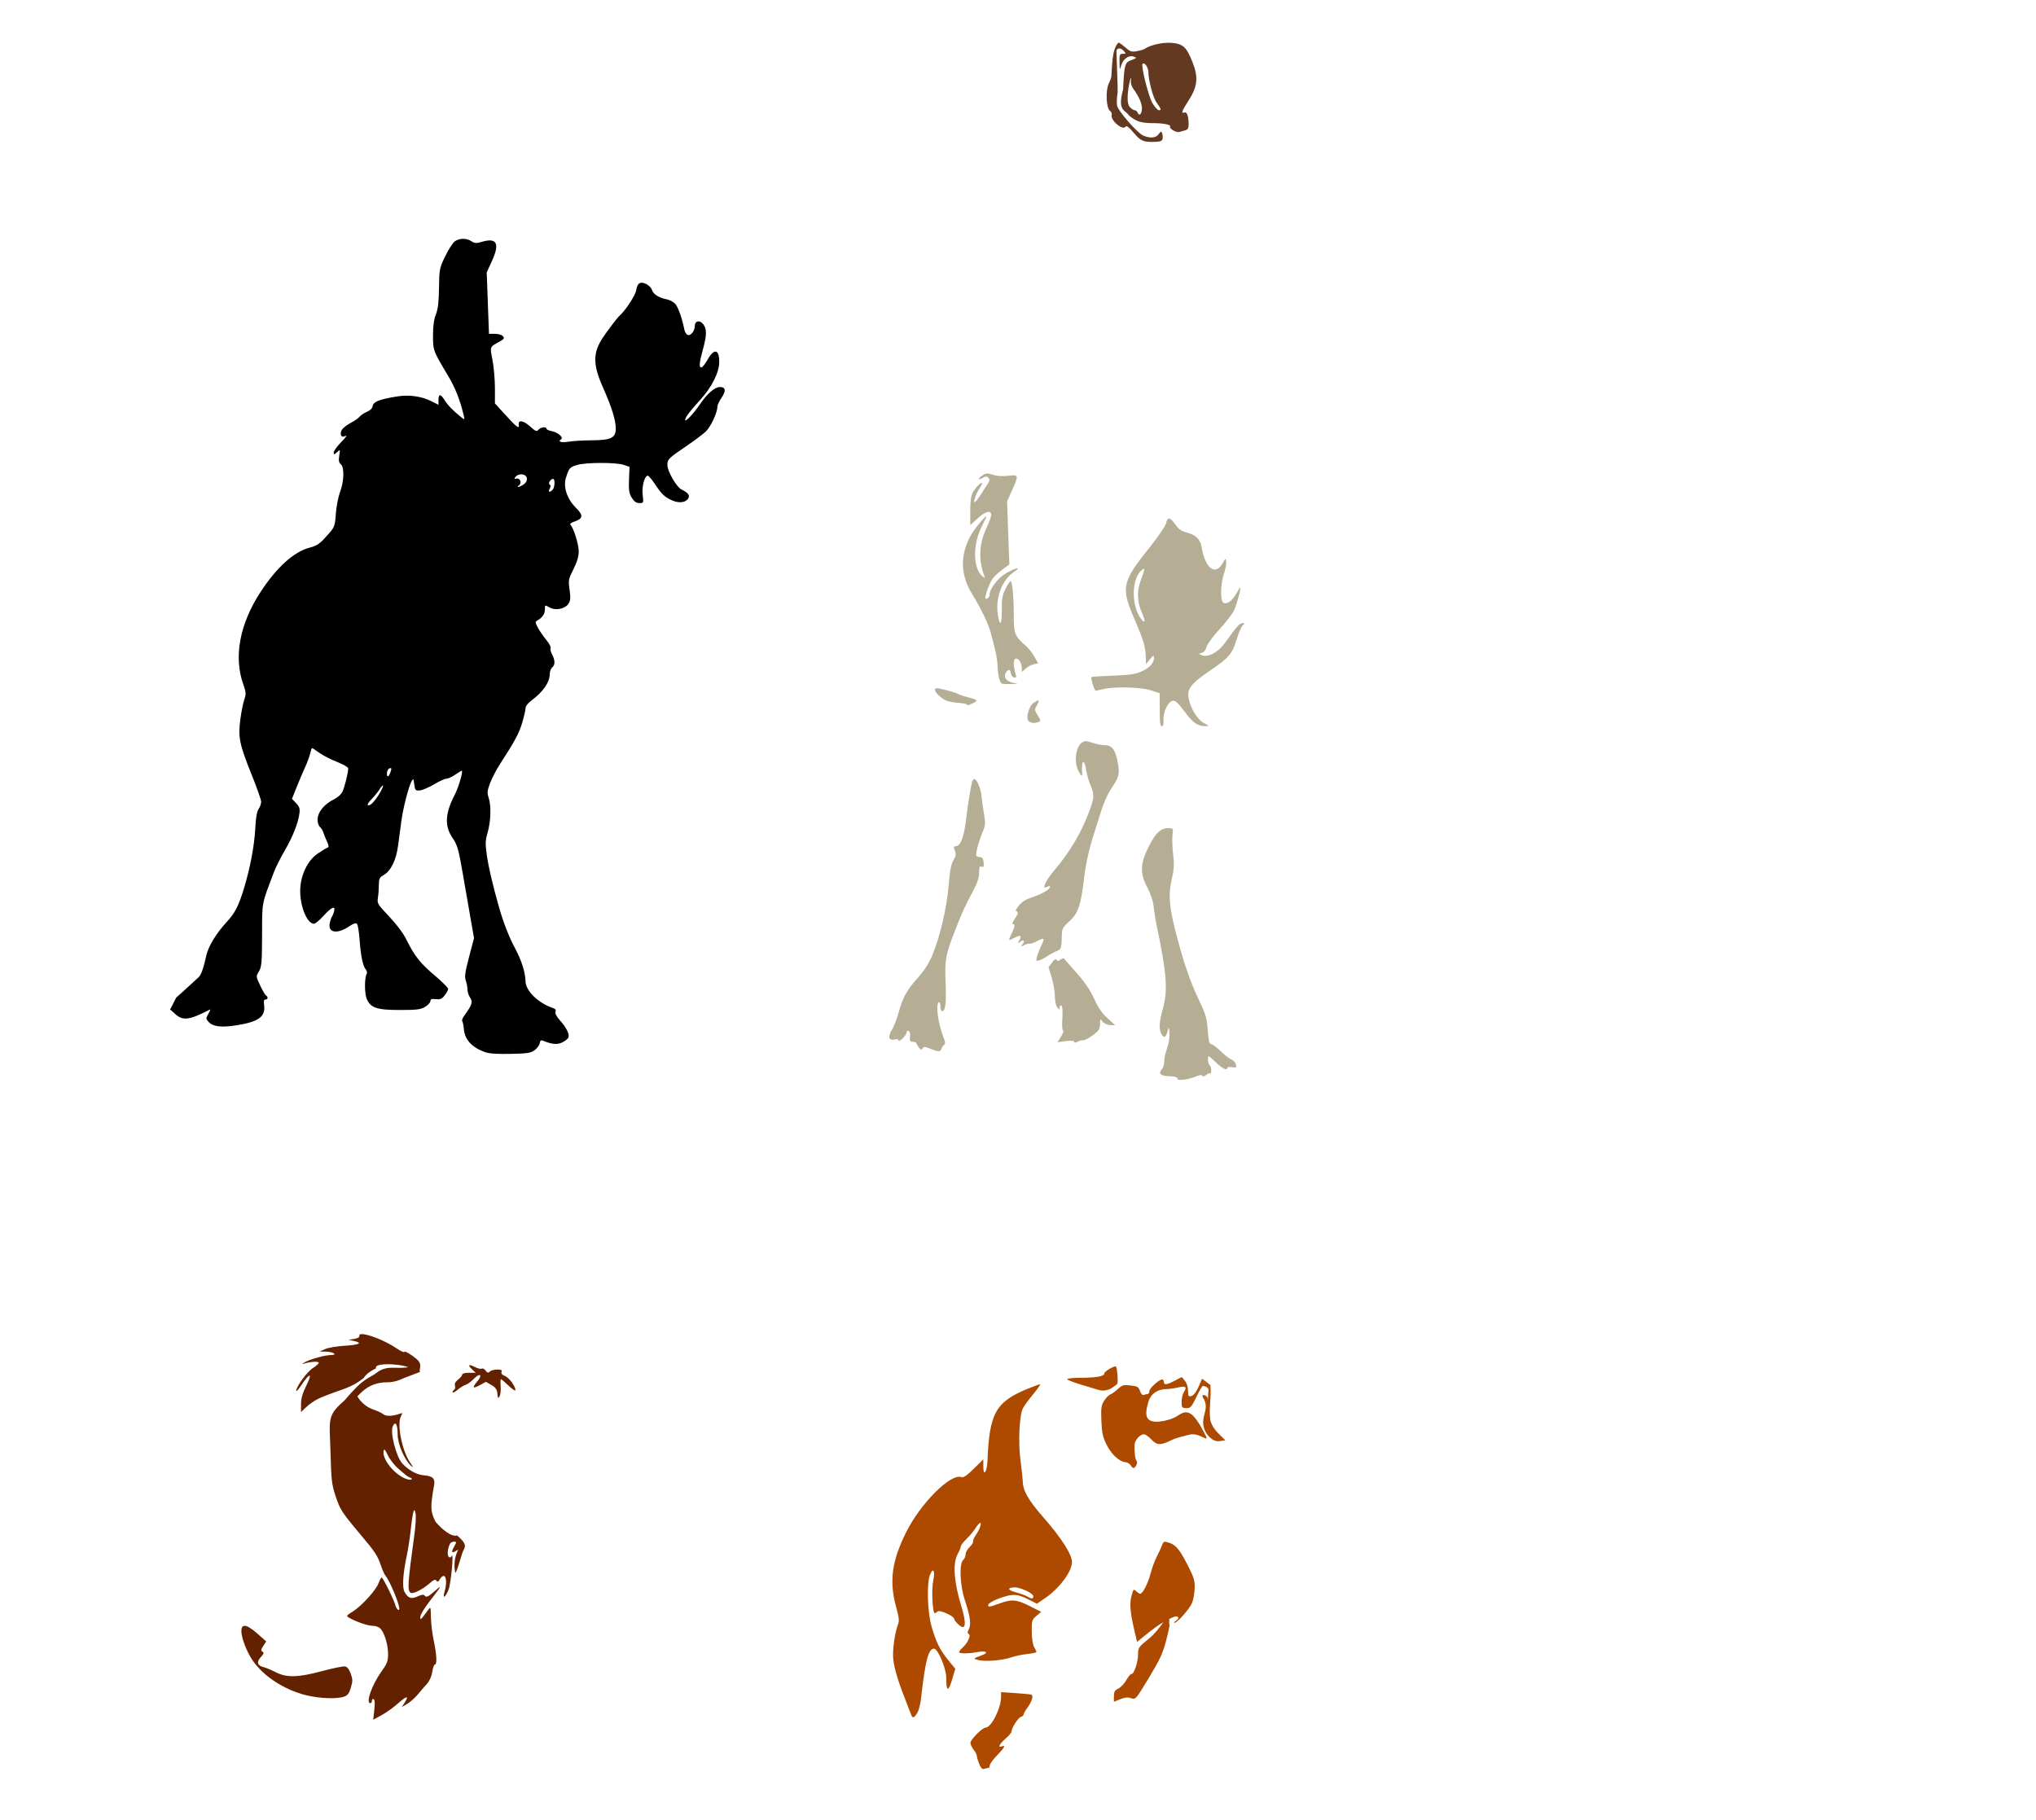
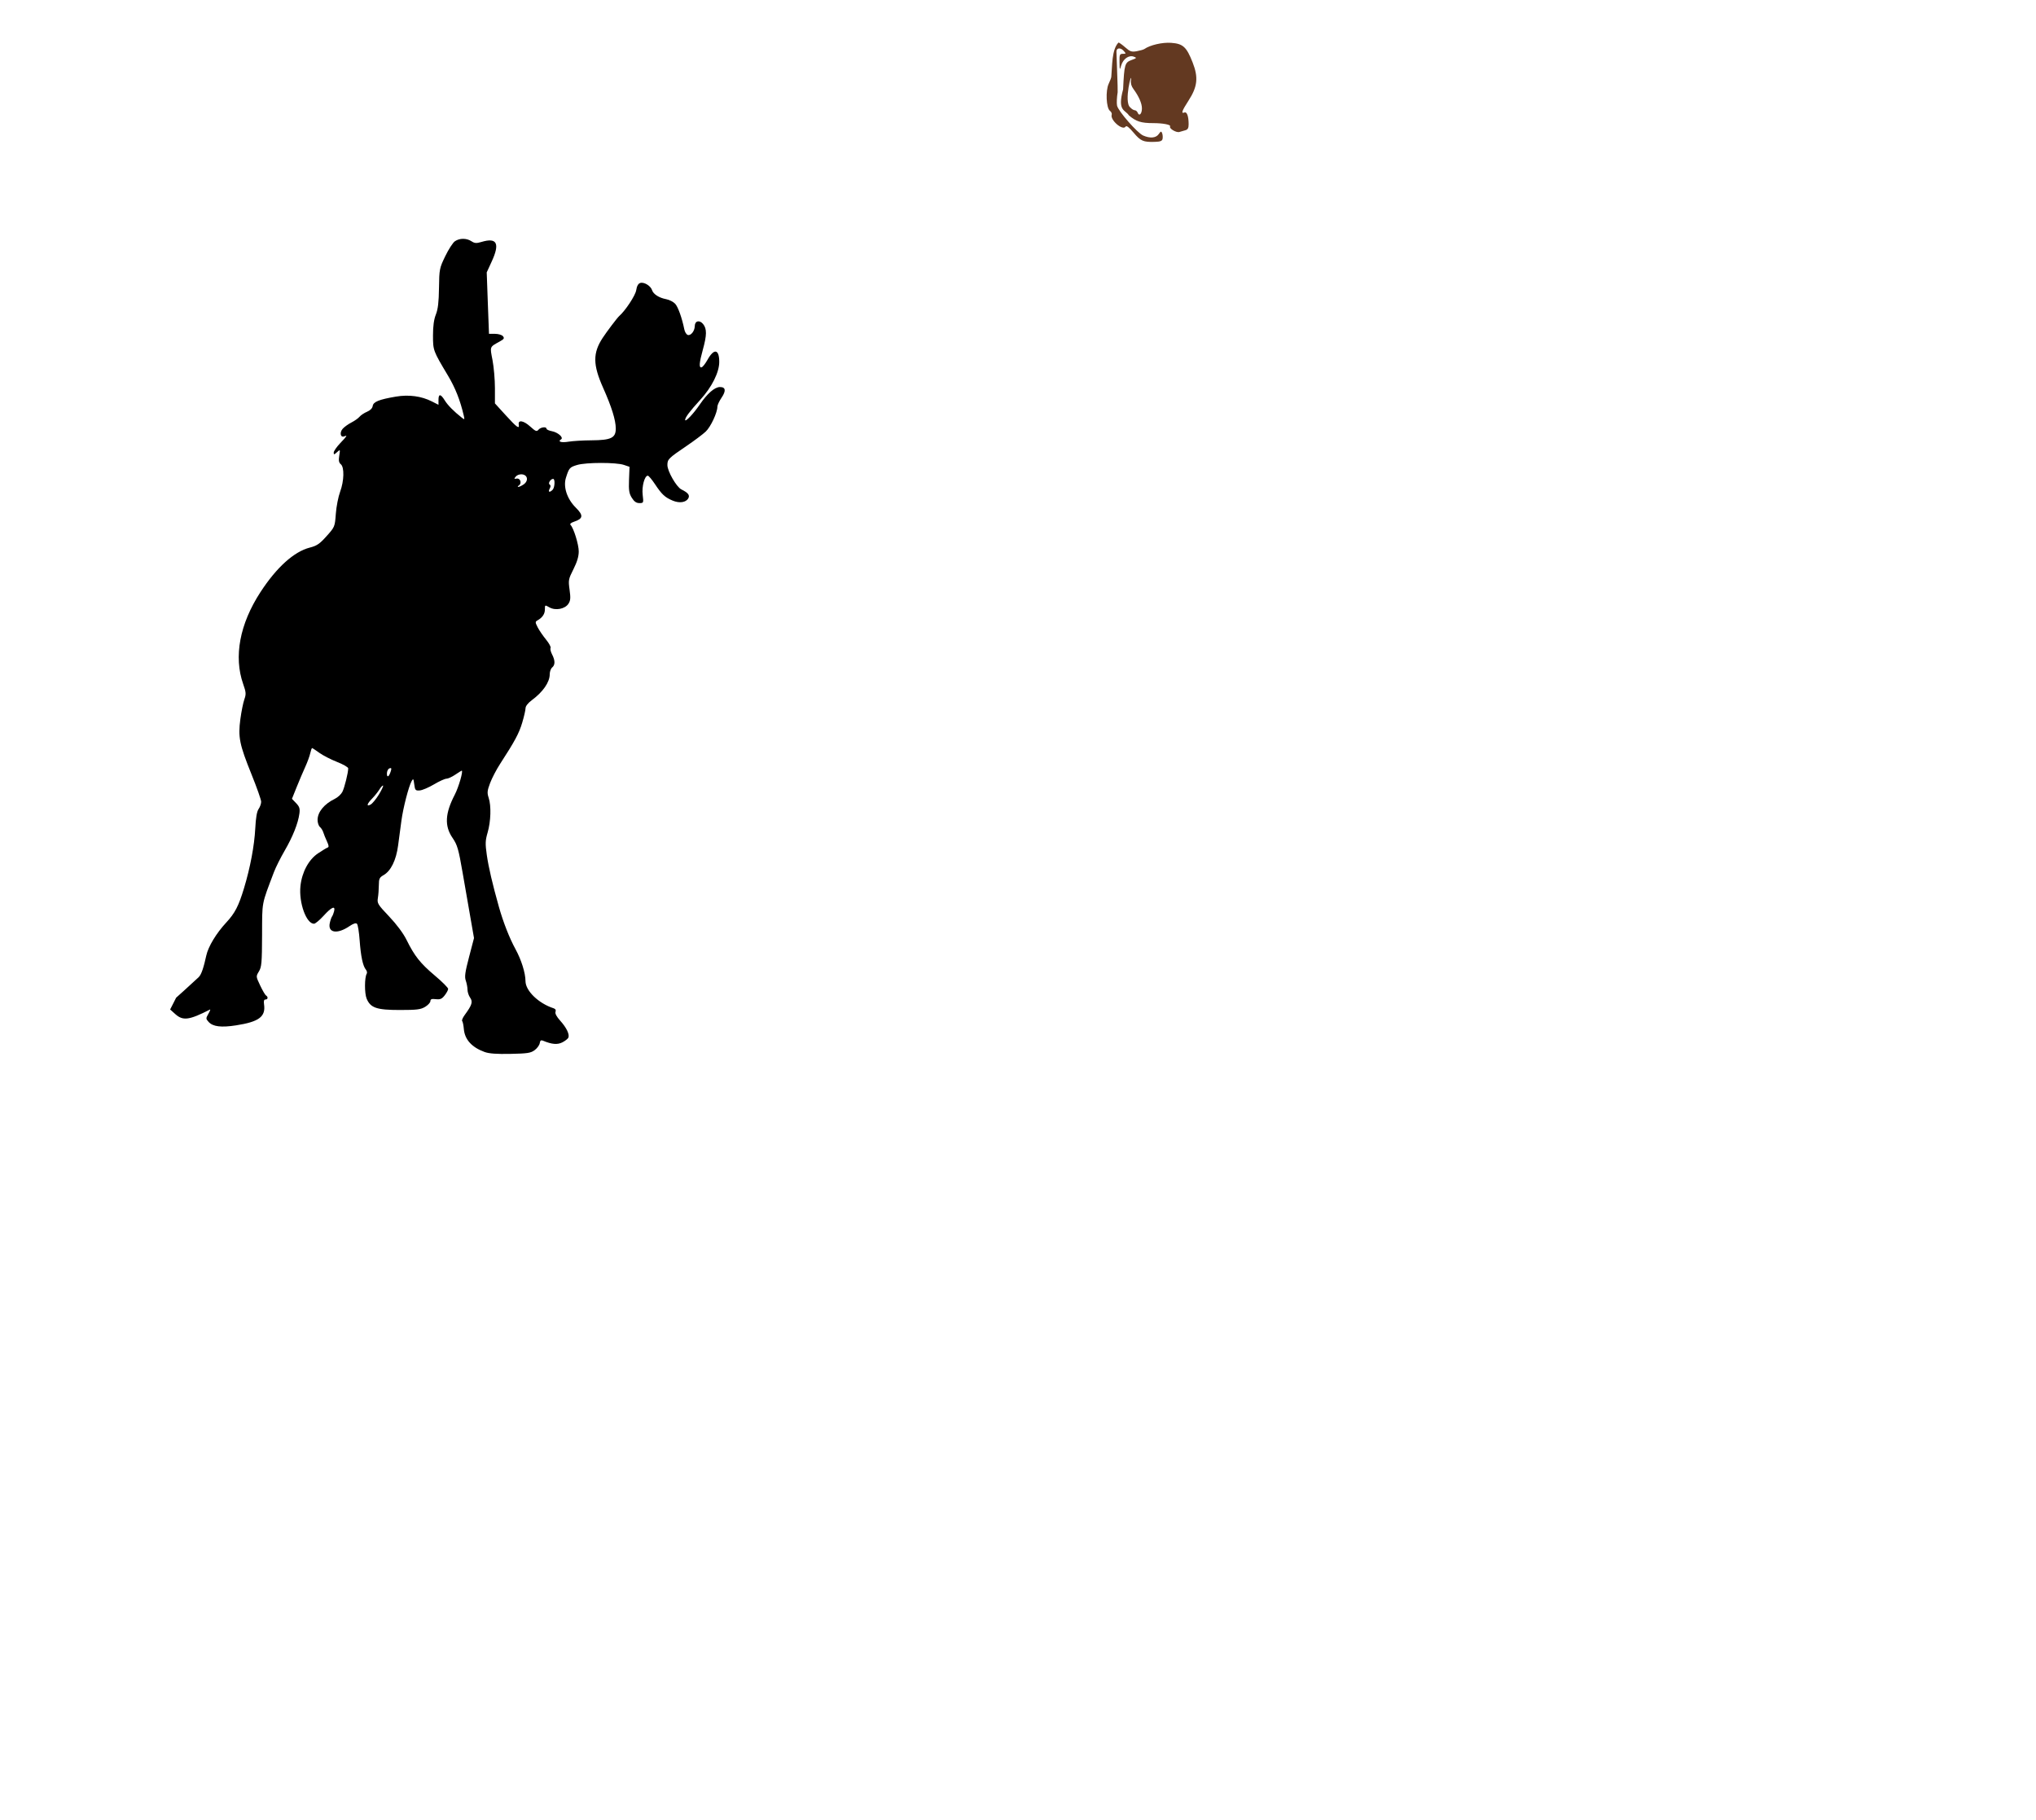
<svg xmlns="http://www.w3.org/2000/svg" xmlns:ns1="http://www.inkscape.org/namespaces/inkscape" xmlns:ns2="http://sodipodi.sourceforge.net/DTD/sodipodi-0.dtd" id="svg6903" version="1.1" ns1:version="0.47 r22583" width="575" height="514" ns2:docname="Moose1.svg">
  <defs id="defs6907">
    <ns1:perspective ns2:type="inkscape:persp3d" ns1:vp_x="0 : 0.5 : 1" ns1:vp_y="0 : 1000 : 0" ns1:vp_z="1 : 0.5 : 1" ns1:persp3d-origin="0.5 : 0.33333333 : 1" id="perspective6911" />
  </defs>
  <ns2:namedview pagecolor="#ffffff" bordercolor="#666666" borderopacity="1" objecttolerance="10" gridtolerance="10" guidetolerance="10" ns1:pageopacity="0" ns1:pageshadow="2" ns1:window-width="1280" ns1:window-height="1002" id="namedview6905" showgrid="false" ns1:zoom="0.25622303" ns1:cx="803.37634" ns1:cy="319.13737" ns1:window-x="1276" ns1:window-y="92" ns1:window-maximized="1" ns1:current-layer="svg6903" />
  <path style="fill:#000000" d="m 130.779,67.456 c -0.832,0.003 -1.66,0.236 -2.319,0.697 -0.57,0.399 -1.792,2.294 -2.717,4.211 -1.63,3.376 -1.688,3.656 -1.764,8.949 -0.058,4.028 -0.283,6.001 -0.882,7.512 -0.557,1.403 -0.812,3.268 -0.811,5.918 0.002,4.253 0.028,4.322 4.24,11.367 2.051,3.431 3.422,6.897 4.425,11.168 0.303,1.292 0.277,1.329 -0.541,0.683 -2.295,-1.814 -3.963,-3.512 -4.809,-4.88 -1.157,-1.871 -1.764,-1.915 -1.764,-0.128 l 0,1.38 -1.849,-0.939 c -2.972,-1.516 -6.531,-1.995 -10.215,-1.366 -4.748,0.81 -6.344,1.458 -6.516,2.646 -0.092,0.636 -0.687,1.243 -1.593,1.622 -0.796,0.333 -1.747,0.962 -2.106,1.394 -0.359,0.433 -1.383,1.166 -2.276,1.622 -0.893,0.456 -2.007,1.246 -2.475,1.764 -0.959,1.06 -0.68,2.59 0.398,2.177 0.987,-0.379 0.878,-0.185 -1.138,1.935 -1.002,1.053 -1.821,2.242 -1.821,2.646 0,0.64 0.114,0.62 0.925,-0.114 0.925,-0.837 0.929,-0.825 0.64,0.982 -0.219,1.37 -0.106,1.964 0.441,2.419 1.035,0.859 0.937,4.722 -0.199,7.782 -0.51,1.374 -1.058,4.162 -1.209,6.203 -0.273,3.683 -0.298,3.738 -2.618,6.331 -1.95,2.18 -2.728,2.715 -4.738,3.229 -4.446,1.138 -9.366,5.571 -13.914,12.548 -5.876,9.014 -7.613,18.257 -4.894,25.992 0.82,2.333 0.857,2.837 0.327,4.339 -0.33,0.934 -0.84,3.441 -1.124,5.577 -0.677,5.086 -0.263,7.137 3.144,15.578 1.498,3.71 2.732,7.197 2.732,7.754 0,0.557 -0.329,1.483 -0.726,2.049 -0.486,0.695 -0.785,2.463 -0.939,5.449 -0.254,4.925 -1.422,11.108 -3.187,16.944 -1.512,4.999 -2.562,7.029 -4.979,9.632 -2.827,3.044 -5.101,6.791 -5.662,9.333 -0.697,3.158 -1.327,5.38 -2.191,6.174 -3.472,3.191 -5.403,4.961 -6.331,5.762 -0.193,0.387 -0.427,0.851 -0.797,1.579 l -0.896,1.75 1.48,1.323 c 2.154,1.925 3.904,1.693 9.774,-1.309 0.188,-0.096 -0.009,0.428 -0.441,1.181 -0.75,1.307 -0.752,1.425 0.057,2.319 1.209,1.336 3.542,1.621 7.754,0.967 6.491,-1.007 8.409,-2.452 7.896,-5.947 -0.136,-0.927 -0.013,-1.352 0.398,-1.352 0.709,0 0.812,-0.733 0.156,-1.138 -0.25,-0.154 -0.99,-1.435 -1.65,-2.831 -1.198,-2.532 -1.212,-2.54 -0.356,-3.955 0.76,-1.255 0.866,-2.429 0.896,-10.286 0.037,-9.66 -0.211,-8.361 3.343,-17.755 0.519,-1.371 1.892,-4.105 3.045,-6.089 2.284,-3.931 3.793,-7.73 4.154,-10.457 0.19,-1.432 0.017,-1.96 -0.939,-2.959 l -1.167,-1.209 1.337,-3.329 c 0.734,-1.826 1.823,-4.386 2.419,-5.691 0.596,-1.304 1.23,-3.027 1.408,-3.841 0.178,-0.814 0.419,-1.48 0.526,-1.48 0.107,0 1.02,0.602 2.034,1.337 1.015,0.735 3.27,1.893 5.008,2.575 1.737,0.682 3.158,1.497 3.158,1.821 0,1.241 -1.05,5.468 -1.65,6.644 -0.346,0.677 -1.292,1.553 -2.106,1.949 -3.038,1.478 -4.894,3.748 -4.894,5.975 0,0.79 0.303,1.688 0.669,1.992 0.366,0.304 0.79,0.996 0.953,1.536 0.163,0.541 0.626,1.673 1.024,2.532 0.547,1.181 0.592,1.61 0.171,1.75 -0.307,0.102 -1.524,0.845 -2.703,1.636 -2.636,1.769 -4.541,5.315 -4.951,9.233 -0.49,4.69 1.647,10.642 3.827,10.642 0.363,0 1.596,-1.024 2.732,-2.276 2.229,-2.458 3.358,-2.938 2.945,-1.252 -0.138,0.563 -0.398,1.229 -0.583,1.48 -0.185,0.25 -0.475,1.09 -0.64,1.864 -0.592,2.773 2.117,3.204 5.534,0.882 1.123,-0.763 1.843,-0.988 2.148,-0.683 0.251,0.251 0.587,2.34 0.754,4.652 0.327,4.524 0.904,7.258 1.764,8.294 0.297,0.358 0.406,0.873 0.242,1.138 -0.643,1.041 -0.657,5.551 -0.029,7.057 1.088,2.603 2.809,3.201 9.361,3.201 4.852,0 5.909,-0.133 7.17,-0.896 0.814,-0.492 1.48,-1.225 1.48,-1.622 0,-0.55 0.357,-0.677 1.522,-0.541 1.238,0.144 1.712,-0.061 2.504,-1.067 0.537,-0.683 0.982,-1.506 0.982,-1.835 0,-0.329 -1.7,-2.027 -3.77,-3.77 -4.091,-3.445 -5.737,-5.525 -7.981,-10.073 -0.905,-1.833 -2.771,-4.347 -4.908,-6.601 -3.237,-3.414 -3.435,-3.738 -3.187,-5.235 0.145,-0.878 0.266,-2.515 0.27,-3.642 0.007,-1.779 0.181,-2.153 1.323,-2.803 2.073,-1.179 3.563,-4.207 4.112,-8.351 0.265,-2.003 0.691,-5.173 0.939,-7.028 0.484,-3.621 2.053,-9.694 2.888,-11.182 0.457,-0.814 0.53,-0.718 0.74,0.911 0.216,1.676 0.348,1.807 1.551,1.721 0.719,-0.051 2.522,-0.82 4.012,-1.707 1.49,-0.888 3.08,-1.608 3.528,-1.608 0.448,0 1.567,-0.512 2.49,-1.138 0.922,-0.626 1.739,-1.138 1.821,-1.138 0.491,0 -0.861,4.68 -1.963,6.8 -2.745,5.281 -2.933,8.816 -0.64,12.178 1.369,2.007 1.696,3.108 2.874,9.93 0.476,2.754 1.391,8.016 2.034,11.694 l 1.167,6.687 -1.394,5.335 c -1.132,4.331 -1.311,5.58 -0.925,6.687 0.261,0.75 0.484,1.903 0.484,2.561 0,0.658 0.334,1.669 0.74,2.248 0.819,1.169 0.537,2.073 -1.522,4.88 -0.567,0.773 -0.894,1.553 -0.726,1.721 0.169,0.169 0.379,1.173 0.469,2.234 0.256,2.988 2.226,5.175 5.847,6.502 1.277,0.468 3.396,0.62 7.341,0.541 4.817,-0.097 5.714,-0.236 6.829,-1.067 0.706,-0.526 1.34,-1.406 1.423,-1.963 0.111,-0.747 0.35,-0.931 0.911,-0.697 2.543,1.059 4.088,1.188 5.506,0.455 0.795,-0.411 1.556,-1.018 1.679,-1.337 0.358,-0.932 -0.562,-2.822 -2.305,-4.752 -1.034,-1.145 -1.517,-2.051 -1.337,-2.518 0.182,-0.473 -0.023,-0.833 -0.569,-1.01 -4.224,-1.37 -7.9,-4.925 -7.91,-7.654 -0.009,-2.297 -1.165,-6.005 -2.831,-9.048 -1.688,-3.084 -3.467,-7.619 -4.681,-11.936 -1.83,-6.509 -2.918,-11.177 -3.414,-14.639 -0.458,-3.198 -0.431,-4.08 0.228,-6.345 0.915,-3.149 1.05,-7.535 0.299,-9.802 -0.47,-1.418 -0.411,-2.004 0.398,-4.168 0.518,-1.384 1.786,-3.815 2.817,-5.406 4.192,-6.466 5.359,-8.642 6.26,-11.666 0.519,-1.742 0.939,-3.583 0.939,-4.097 0,-0.559 0.701,-1.462 1.75,-2.234 3.158,-2.324 5.079,-5.089 5.079,-7.341 0,-0.737 0.307,-1.595 0.683,-1.906 0.873,-0.725 0.872,-1.972 -0.014,-3.685 -0.386,-0.746 -0.584,-1.567 -0.427,-1.821 0.157,-0.254 -0.42,-1.322 -1.28,-2.376 -0.861,-1.053 -1.923,-2.605 -2.362,-3.457 -0.715,-1.388 -0.72,-1.594 -0.085,-1.949 1.41,-0.789 2.12,-1.829 2.12,-3.116 0,-1.307 -9.1e-4,-1.31 1.266,-0.583 1.717,0.985 4.402,0.479 5.378,-1.01 0.587,-0.896 0.653,-1.625 0.327,-3.955 -0.38,-2.715 -0.322,-3.011 1.095,-5.819 1.027,-2.033 1.492,-3.6 1.494,-5.008 0.002,-1.958 -1.433,-6.586 -2.319,-7.498 -0.262,-0.269 0.131,-0.613 1.024,-0.911 2.558,-0.852 2.664,-1.783 0.469,-3.955 -2.488,-2.463 -3.607,-5.88 -2.788,-8.465 0.871,-2.751 1.043,-2.963 3.173,-3.599 2.517,-0.753 11.02,-0.76 13.188,-0.014 l 1.593,0.541 -0.142,3.642 c -0.114,3.026 0.026,3.891 0.797,5.122 0.667,1.065 1.265,1.48 2.134,1.48 1.186,0 1.195,-0.049 0.925,-2.333 -0.279,-2.359 0.541,-5.406 1.451,-5.406 0.239,0 1.147,1.076 2.02,2.39 1.942,2.923 2.824,3.74 5.008,4.652 1.934,0.808 3.781,0.52 4.425,-0.683 0.462,-0.863 -0.09,-1.544 -1.992,-2.49 -1.377,-0.685 -3.927,-5.142 -3.927,-6.857 0,-1.655 0.276,-1.928 5.463,-5.449 2.128,-1.445 4.535,-3.248 5.349,-4.012 1.409,-1.322 3.301,-5.358 3.301,-7.042 0,-0.433 0.52,-1.567 1.167,-2.518 1.338,-1.97 1.185,-3.03 -0.441,-3.03 -1.477,0 -3.56,1.809 -5.705,4.951 -1.815,2.658 -4.126,5.077 -4.126,4.325 0,-0.688 1.323,-2.447 4.24,-5.634 3.292,-3.597 5.392,-7.775 5.392,-10.741 0,-3.629 -1.478,-3.898 -3.315,-0.598 -0.593,1.065 -1.337,2.018 -1.65,2.12 -0.813,0.265 -0.713,-1.204 0.341,-5.008 1.131,-4.082 1.149,-5.868 0.071,-7.199 -1.016,-1.254 -2.341,-0.926 -2.362,0.583 -0.02,1.41 -1.153,2.803 -2.006,2.475 -0.38,-0.146 -0.797,-0.837 -0.939,-1.536 -0.662,-3.267 -1.769,-6.363 -2.589,-7.256 -0.496,-0.539 -1.641,-1.127 -2.532,-1.295 -2.026,-0.38 -3.632,-1.41 -3.998,-2.561 -0.386,-1.216 -2.269,-2.357 -3.329,-2.02 -0.592,0.188 -0.959,0.865 -1.152,2.077 -0.237,1.48 -3.07,5.765 -4.809,7.284 -0.535,0.467 -3.501,4.389 -4.652,6.146 -2.809,4.286 -2.789,7.579 0.128,14.113 2.4,5.378 3.564,9.114 3.571,11.481 0.008,2.672 -1.299,3.307 -6.914,3.343 -2.329,0.015 -5.204,0.187 -6.402,0.384 -2.073,0.341 -3.192,-4.6e-4 -2.134,-0.654 0.799,-0.494 -0.874,-1.983 -2.589,-2.305 -0.842,-0.158 -1.522,-0.475 -1.522,-0.697 0,-0.663 -1.663,-0.454 -2.276,0.285 -0.493,0.594 -0.804,0.468 -2.362,-0.939 -1.84,-1.662 -3.441,-1.925 -3.201,-0.526 0.236,1.377 -0.516,0.841 -3.656,-2.604 l -3.073,-3.372 0,-4.325 c 0,-2.376 -0.306,-5.933 -0.683,-7.896 -0.755,-3.934 -0.867,-3.653 2.063,-5.278 1.204,-0.668 1.348,-0.918 0.882,-1.48 -0.312,-0.376 -1.304,-0.669 -2.248,-0.669 l -1.693,0 -0.327,-8.678 -0.313,-8.678 1.423,-3.101 c 2.349,-5.097 1.456,-6.803 -2.874,-5.506 -1.463,0.438 -1.958,0.406 -2.86,-0.185 -0.698,-0.457 -1.53,-0.685 -2.362,-0.683 z m 16.432,66.511 c 0.086,-3.8e-4 0.171,0.005 0.256,0.014 1.585,0.184 1.838,1.843 0.427,2.831 -0.571,0.4 -1.251,0.715 -1.508,0.711 -0.257,-0.004 -0.195,-0.184 0.142,-0.398 0.922,-0.585 0.435,-2.135 -0.612,-1.949 -0.758,0.134 -0.782,0.067 -0.242,-0.583 0.312,-0.376 0.932,-0.623 1.536,-0.626 z m 9.006,1.295 c 0.598,0 0.472,2.459 -0.156,3.087 -0.849,0.849 -1.35,0.653 -0.825,-0.327 0.328,-0.613 0.318,-0.976 -0.014,-1.181 -0.522,-0.323 0.272,-1.579 0.996,-1.579 z m -45.91,81.676 c 0.25,-0.009 0.254,0.234 0.071,0.839 -0.492,1.629 -1.11,2.015 -1.11,0.697 0,-0.651 0.318,-1.3 0.711,-1.451 0.141,-0.054 0.244,-0.082 0.327,-0.085 z m -2.177,4.937 c 0.025,-0.003 0.042,-9.1e-4 0.057,0.014 0.12,0.12 -0.42,1.278 -1.209,2.561 -0.79,1.283 -1.828,2.533 -2.305,2.788 -1.272,0.681 -1.062,-0.173 0.413,-1.679 0.703,-0.718 1.634,-1.879 2.077,-2.589 0.388,-0.622 0.793,-1.073 0.967,-1.095 z" id="path7082" />
-   <path style="fill:#633921;fill-opacity:1" d="m 315.885,12.013 c -1.949,1.973 -1.76,6.767 -2.034,9.66 0,0.244 -0.334,1.137 -0.74,1.992 -0.922,1.944 -0.693,6.867 0.356,7.64 0.379,0.279 0.606,0.774 0.498,1.095 -0.507,1.504 3.143,4.625 3.927,3.358 0.232,-0.375 0.96,0.179 2.248,1.707 2.017,2.392 2.75,2.702 6.004,2.604 1.582,-0.048 2.07,-0.245 2.191,-0.882 0.086,-0.453 0.027,-1.161 -0.128,-1.565 -0.243,-0.632 -0.372,-0.595 -0.967,0.256 -0.778,1.111 -2.43,1.26 -4.396,0.398 -1.653,-0.724 -7.041,-6.892 -7.37,-8.437 -0.142,-0.667 -0.066,-2.375 0.171,-3.799 0.05,-1.572 -0.231,-7.341 -0.341,-11.367 -0.089,-1.138 1.092,-1.35 1.992,-0.356 0.764,0.844 0.756,0.882 -0.185,0.882 -0.885,0 -0.976,0.234 -0.939,2.39 0.039,2.26 0.066,2.307 0.469,0.911 0.534,-1.849 2.161,-3.01 3.528,-2.504 0.925,0.342 0.899,0.413 -0.555,0.939 -1.947,0.704 -2.1,1.183 -2.433,8.308 -1.694,6.254 0.612,5.708 1.636,7.341 2.032,1.739 3.442,2.191 6.872,2.191 2.738,0 5.062,0.446 4.766,0.925 -0.357,0.578 1.717,1.831 2.618,1.579 0.445,-0.124 1.219,-0.356 1.721,-0.498 0.67,-0.19 0.901,-0.644 0.896,-1.707 -0.01,-2.25 -0.478,-3.57 -1.181,-3.301 -1.018,0.39 -0.728,-0.454 1.167,-3.386 2.523,-3.903 2.8,-6.527 1.152,-10.727 -1.73,-4.411 -2.714,-5.32 -6.075,-5.563 -2.491,-0.18 -5.95,0.621 -7.569,1.75 -0.25,0.175 -1.213,0.446 -2.134,0.612 -1.444,0.26 -1.888,0.123 -3.244,-1.067 -0.865,-0.759 -1.731,-1.38 -1.921,-1.38 z m 7.028,5.918 c 0.578,-0.057 1.403,1.275 1.408,2.447 0.011,2.219 1.289,7.083 2.205,8.408 1.435,2.074 1.524,2.347 0.797,2.347 -0.38,0 -1.209,-0.9 -1.849,-1.992 -1.124,-1.917 -3.301,-10.584 -2.788,-11.097 0.069,-0.069 0.145,-0.106 0.228,-0.114 z m -3.5,4.794 c -0.146,0.763 0.107,1.625 0.683,2.404 1.529,2.068 2.404,4.07 2.404,5.492 0,1.524 -0.775,2.318 -1.195,1.224 -0.15,-0.391 -0.529,-0.711 -0.839,-0.711 -0.31,0 -0.874,-0.359 -1.266,-0.797 -1.935,-1.48 0.593,-10.962 0.213,-7.611 z" id="path7149" ns2:nodetypes="ccsssssssssssccssssssccssssssssssssccsssssccsssscc" />
-   <path style="fill:#632100;fill-opacity:1" d="m 101.999,376.82 c -0.378,0.037 -0.574,0.185 -0.512,0.469 0.086,0.392 -0.436,0.719 -1.451,0.882 l -1.593,0.242 1.48,0.327 c 2.615,0.56 1.587,1.111 -2.504,1.352 -2.191,0.129 -4.701,0.553 -5.577,0.939 l -1.593,0.697 1.906,0.043 c 2.021,0.039 3.289,0.953 1.323,0.953 -1.652,0 -5.893,1.164 -7.398,2.034 -0.71,0.411 -0.885,0.607 -0.384,0.441 1.843,-0.61 4.325,-0.777 4.325,-0.299 0,0.263 -0.747,0.936 -1.65,1.494 -1.594,0.985 -4.723,5.25 -4.723,6.431 0,0.322 0.704,-0.471 1.565,-1.75 2.334,-3.466 3.094,-3.332 1.323,0.228 -1.086,2.184 -1.517,3.654 -1.522,5.278 l 0,2.248 1.48,-1.408 c 0.814,-0.773 2.299,-1.807 3.301,-2.305 1.002,-0.498 3.743,-1.559 6.089,-2.362 3.096,-1.059 4.969,-2.038 6.829,-3.557 0.999,-1.545 2.785,-2.362 3.528,-2.746 -0.855,-1.384 5.371,-1.523 9.077,-0.313 -3.31,0.636 -5.534,-0.597 -8.456,1.225 -2.943,2.333 -3.677,1.2 -9.607,8.221 -5.072,4.435 -4.153,5.22 -3.904,14.91 0.193,7.502 0.352,8.811 1.408,12.022 1.272,3.863 1.787,4.662 7.099,10.969 4.124,4.897 4.779,5.89 5.733,8.735 0.402,1.198 0.99,2.498 1.309,2.874 1.138,1.339 3.821,7.727 3.87,9.219 0.03,0.902 -0.834,0.192 -1.11,-0.911 -0.382,-1.525 -3.511,-7.853 -3.884,-7.853 -0.147,0 -0.538,0.707 -0.854,1.579 -0.725,2.005 -4.691,6.385 -7.27,8.024 -1.966,1.25 -1.968,1.255 -0.911,1.849 2.057,1.158 5.181,2.205 6.573,2.205 0.778,2.1e-4 1.739,0.358 2.148,0.811 1.16,1.282 2.134,4.528 2.134,7.128 0,2.054 -0.259,2.728 -1.892,5.008 -2.694,3.762 -4.489,8.906 -3.116,8.906 0.25,0 0.455,-0.321 0.455,-0.711 0,-0.394 0.223,-0.582 0.498,-0.413 0.326,0.201 0.38,1.24 0.171,3.045 l -0.313,2.746 2.404,-1.309 c 1.322,-0.72 3.39,-2.204 4.609,-3.301 2.399,-2.157 3.205,-2.267 1.878,-0.242 l -0.825,1.28 1.522,-0.896 c 0.837,-0.489 2.169,-1.668 2.959,-2.618 0.79,-0.95 1.973,-2.315 2.632,-3.045 0.734,-0.813 1.318,-2.133 1.508,-3.4 0.171,-1.138 0.505,-2.063 0.74,-2.063 0.648,0 0.508,-2.832 -0.327,-6.744 -0.412,-1.93 -0.771,-4.893 -0.797,-6.587 -0.046,-2.994 -0.068,-3.052 -0.811,-2.049 -2.24,3.023 -2.161,2.953 -2.177,1.892 -0.008,-0.526 1.061,-2.344 2.376,-4.04 3.658,-4.72 3.893,-5.147 1.807,-3.301 -1.998,1.769 -2.582,2.014 -3.045,1.266 -0.164,-0.265 -0.915,-0.146 -1.878,0.313 -1.809,0.863 -2.752,0.538 -3.742,-1.295 -0.683,-1.265 -0.44,-5.089 0.64,-10.144 0.381,-1.783 0.886,-5.073 1.124,-7.327 0.238,-2.254 0.578,-4.507 0.74,-5.008 0.267,-0.825 0.312,-0.798 0.612,0.299 0.182,0.665 0.054,3.329 -0.299,5.918 -1.922,14.098 -2.048,15.945 -1.053,16.56 0.63,0.389 3.341,-0.945 5.164,-2.547 1.307,-1.148 1.793,-1.356 2.077,-0.896 0.287,0.464 0.512,0.368 0.982,-0.384 1.45,-2.322 2.338,-0.019 1.337,3.471 -0.612,2.133 0.149,1.818 1.095,-0.455 0.723,-1.736 1.586,-11.093 0.882,-9.56 -0.144,0.314 -0.454,0.455 -0.683,0.313 -0.628,-0.388 -0.504,-2.37 0.242,-3.813 0.302,-0.584 1.816,-0.872 1.693,-0.242 -0.104,0.532 -2.564,3.977 0.299,2.077 1.089,-0.723 -1.408,1.376 -0.541,6.288 0.189,0.858 1.845,-5.013 1.992,-5.42 0.574,-1.739 1.943,-2.109 -1.423,-5.036 -1.478,0.492 -4.021,-1.438 -6.089,-3.841 -1.473,-2.863 -1.531,-4.079 -0.441,-10.272 0.35,-1.989 -0.316,-2.657 -2.874,-2.874 -2.048,-0.174 -4.275,-1.398 -6.075,-3.329 -1.706,-1.83 -3.504,-8.76 -2.717,-10.485 0.77,-1.69 1.385,-0.631 1.394,2.404 0.008,2.541 1.959,7.092 3.713,8.664 0.797,0.714 0.759,0.551 -0.228,-0.911 -2.286,-3.386 -3.745,-10.805 -2.561,-13.018 0.484,-0.905 0.461,-1.014 -0.142,-0.782 -1.959,0.752 -4.023,0.855 -4.766,0.242 -0.428,-0.354 -1.602,-0.92 -2.604,-1.252 -2.046,-0.678 -3.618,-1.916 -4.794,-3.813 2.773,-3.086 4.982,-3.69 7.355,-3.955 2.511,0 3.727,-0.261 5.762,-1.224 l 4.609,-1.75 c -0.35,-0.345 0.034,-1 0.043,-1.579 0,-1.1 -0.415,-1.66 -2.162,-2.931 -1.189,-0.865 -2.236,-1.387 -2.319,-1.152 -0.083,0.235 -1.063,-0.201 -2.177,-0.967 -3.265,-2.246 -8.407,-4.2 -10.044,-4.04 z m 30.744,8.764 c -0.432,-0.022 -0.26,0.395 0.583,1.181 l 1.024,0.967 -1.906,0 c -1.09,0 -1.906,0.21 -1.906,0.498 0,0.277 -0.517,0.909 -1.152,1.408 -0.767,0.604 -1.071,1.186 -0.896,1.736 0.144,0.455 0.047,0.963 -0.213,1.124 -0.261,0.161 -0.469,0.496 -0.469,0.754 0,0.258 0.616,-0.038 1.366,-0.669 0.75,-0.631 1.816,-1.302 2.376,-1.48 0.56,-0.178 1.575,-0.915 2.262,-1.65 1.648,-1.764 2.605,-1.216 1.067,0.612 -1.617,1.922 -1.432,2.293 0.598,1.181 l 1.75,-0.953 1.551,0.896 c 1.213,0.706 1.575,1.255 1.693,2.475 0.128,1.326 0.22,1.425 0.612,0.726 0.254,-0.454 0.401,-1.724 0.313,-2.831 -0.088,-1.107 -0.054,-2.006 0.085,-2.006 0.139,0 1.11,0.824 2.162,1.835 1.052,1.011 1.922,1.574 1.921,1.252 -0.003,-1.128 -1.828,-3.58 -3.002,-4.026 -0.776,-0.295 -1.095,-0.681 -0.925,-1.124 0.197,-0.514 -0.108,-0.669 -1.238,-0.669 -0.818,0 -1.746,0.256 -2.063,0.569 -0.462,0.456 -0.697,0.39 -1.195,-0.285 -0.342,-0.463 -0.836,-0.701 -1.095,-0.541 -0.26,0.161 -1.11,-0.037 -1.892,-0.441 -0.667,-0.345 -1.149,-0.527 -1.408,-0.541 z m -24.243,23.858 c 0.166,-0.08 0.452,0.406 1.039,1.608 0.576,1.182 1.905,2.874 2.945,3.77 2.472,2.131 2.728,2.323 3.486,2.575 0.353,0.118 0.44,0.335 0.199,0.484 -0.241,0.149 -1.044,0.017 -1.793,-0.299 -3.187,-1.343 -6.413,-5.447 -6.046,-7.697 0.041,-0.252 0.095,-0.405 0.171,-0.441 z m -39.465,49.766 c -0.579,0.026 -0.868,0.521 -0.868,1.48 3e-4,1.932 1.519,5.877 3.201,8.323 3.077,4.472 8.951,8.29 15.109,9.802 3.738,0.918 8.66,1.108 10.656,0.413 1.055,-0.368 1.473,-0.915 1.963,-2.575 0.535,-1.811 0.528,-2.361 -0.057,-3.969 -0.465,-1.279 -0.987,-1.908 -1.65,-2.006 -0.533,-0.079 -3.38,0.501 -6.331,1.295 -6.846,1.841 -10.111,1.925 -13.146,0.356 -1.228,-0.635 -2.815,-1.296 -3.514,-1.465 -1.746,-0.424 -2.009,-1.465 -0.726,-2.831 0.837,-0.891 0.943,-1.215 0.469,-1.508 -0.489,-0.302 -0.456,-0.615 0.213,-1.636 l 0.839,-1.266 -2.49,-2.205 c -1.702,-1.507 -2.927,-2.239 -3.671,-2.205 z" id="path6980" ns2:nodetypes="cscccscccsssssssscccsscccccsssssssssssssssssscccscccsssssssssssssssssssssssssssssccccssssssssssscccccssscccccssssssssscccsssssssssssssccssssssccsssssssssssscccc" />
-   <path style="fill:#ad4a00;fill-opacity:1" d="m 314.954,385.949 c -0.81,0.074 -3.101,1.475 -3.101,2.006 0,0.793 -2.318,1.188 -6.943,1.195 -1.941,0.003 -3.528,0.187 -3.528,0.398 0,0.211 1.895,0.934 4.211,1.622 2.316,0.688 4.416,1.326 4.666,1.408 1.148,0.379 2.638,0.151 3.77,-0.569 0.68,-0.432 1.368,-0.964 1.522,-1.181 0.278,-0.39 -0.023,-4.446 -0.356,-4.823 -0.044,-0.05 -0.126,-0.067 -0.242,-0.057 z m 18.808,2.988 -1.963,1.024 c -2.294,1.197 -3.101,1.287 -3.101,0.341 0,-0.376 -0.22,-0.683 -0.484,-0.683 -0.884,0 -3.614,2.494 -3.614,3.301 -10e-6,0.438 -0.197,0.797 -0.427,0.797 -0.23,0 -0.715,0.116 -1.081,0.256 -0.444,0.17 -0.815,-0.195 -1.124,-1.081 -0.405,-1.163 -0.743,-1.355 -2.675,-1.579 -1.968,-0.229 -2.354,-0.131 -3.571,0.996 -0.751,0.695 -1.726,1.398 -2.162,1.551 -0.437,0.153 -1.219,0.956 -1.736,1.778 -0.809,1.287 -0.918,2.056 -0.782,5.605 0.13,3.385 0.394,4.598 1.437,6.729 1.332,2.722 3.601,4.865 5.307,4.994 0.554,0.042 1.244,0.437 1.522,0.882 0.643,1.03 1.044,1.025 1.608,-0.029 0.254,-0.475 0.279,-1.02 0.057,-1.252 -0.395,-0.413 -0.664,-2.71 -0.541,-4.624 0.078,-1.21 1.584,-2.845 2.618,-2.845 0.4,0 1.332,0.64 2.063,1.423 1.626,1.74 2.637,1.763 5.861,0.185 1.377,-0.674 3.613,-1.152 4.894,-1.48 3.333,-0.852 6.341,3.384 4.116,-0.782 -3.275,-6.132 -4.754,-6.365 -7.403,-4.567 -1.613,1.031 -3.625,1.487 -5.534,1.693 -3.271,0.049 -3.973,-1.385 -2.746,-5.577 0.665,-2.271 2.557,-3.635 5.079,-3.656 0.751,-0.006 2.171,-0.198 3.158,-0.427 2.268,-0.526 2.774,-0.229 1.878,1.138 -0.389,0.594 -0.711,1.887 -0.711,2.86 0,1.638 0.088,1.772 1.309,1.807 1.191,0.034 1.465,-0.269 2.845,-3.116 0.84,-1.733 1.68,-3.156 1.849,-3.158 0.17,-0.003 1.594,0.27 1.608,1.11 -0.128,0.752 -0.23,4.624 -0.27,2.191 -0.467,-0.73 -1.223,-0.816 -1.352,-0.726 -0.208,0.506 0.114,0.897 0.384,1.295 1.119,2.305 -0.131,3.793 -0.295,6.249 -0.006,2.036 0.919,3.604 2.059,4.563 0.979,0.823 1.697,1.054 2.774,0.896 l 1.437,-0.213 -1.864,-1.849 c -1.234,-1.222 -2.043,-2.534 -2.376,-3.855 -0.448,-3.372 0.353,-6.369 0.014,-9.945 l -2.333,-1.736 -1.024,2.305 c -0.644,1.46 -1.365,2.401 -1.978,2.561 -0.859,0.225 -0.967,0.057 -0.967,-1.48 0,-1.035 -0.355,-2.159 -0.882,-2.803 l -0.882,-1.067 3e-5,0 z m -40.049,2.049 c -0.225,0 -1.82,0.579 -3.557,1.295 -8.954,3.692 -10.752,6.914 -11.268,20.216 -0.126,3.252 -1.181,4.765 -1.181,1.693 l 0,-2.006 -2.703,2.66 c -1.944,1.923 -2.906,2.578 -3.471,2.362 -3.005,-1.153 -11.51,7.33 -15.635,15.593 -4.064,8.139 -4.822,13.923 -2.788,21.17 0.771,2.746 0.882,3.852 0.526,4.78 -0.797,2.079 -1.423,5.921 -1.423,8.678 0,2.695 0.998,6.321 3.528,12.79 0.735,1.878 1.473,3.786 1.636,4.24 0.36,1.006 1.013,0.662 1.835,-0.967 0.339,-0.673 0.741,-2.35 0.896,-3.727 1.215,-10.764 2.085,-14.113 3.685,-14.113 1.073,0 3.443,5.605 3.443,8.152 0,3.99 0.55,4.239 1.608,0.726 l 0.953,-3.187 -1.963,-2.404 c -2.399,-2.945 -3.493,-5.157 -4.766,-9.632 -1.165,-4.093 -1.385,-12.187 -0.398,-14.568 0.908,-2.193 1.483,-1.036 0.882,1.764 -0.522,2.433 -0.198,9.134 0.441,9.134 0.179,0 0.536,-0.223 0.797,-0.484 0.549,-0.549 4.658,1.294 4.695,2.106 0.012,0.269 0.556,0.979 1.195,1.579 2.038,1.915 2.365,-0.043 0.854,-5.022 -2.161,-7.118 -2.515,-12.299 -1.039,-14.938 0.463,-0.828 0.839,-1.765 0.839,-2.077 0,-0.312 0.729,-1.271 1.622,-2.134 0.893,-0.863 2.042,-2.231 2.547,-3.045 0.505,-0.814 1.099,-1.48 1.323,-1.48 0.514,0 -0.237,2.013 -1.337,3.585 -0.459,0.656 -0.763,1.4 -0.669,1.665 0.094,0.265 -0.351,0.972 -0.982,1.565 -0.631,0.593 -1.138,1.525 -1.138,2.077 0,0.552 -0.307,1.267 -0.683,1.579 -1.173,0.973 -0.904,7.294 0.484,11.381 1.484,4.371 1.817,6.859 1.11,8.18 -0.43,0.804 -0.423,1.105 0,1.366 0.666,0.412 -0.306,2.509 -1.778,3.841 -0.526,0.476 -0.953,1.04 -0.953,1.252 0,0.482 2.797,0.454 5.364,-0.043 2.245,-0.434 3.055,0.2 1.152,0.896 -2.647,0.968 -2.683,1.004 -1.053,1.408 1.959,0.486 6.879,0.067 9.333,-0.797 1.002,-0.353 2.999,-0.766 4.439,-0.925 1.44,-0.159 2.612,-0.417 2.604,-0.569 -0.009,-0.152 -0.311,-0.782 -0.669,-1.408 -0.392,-0.685 -0.659,-2.447 -0.669,-4.41 -0.015,-3.061 0.06,-3.319 1.323,-4.382 l 1.352,-1.138 -3.244,-1.636 c -3.714,-1.881 -5.079,-1.994 -8.55,-0.726 -2.831,1.035 -3.187,1.075 -3.187,0.455 0,-0.61 2.511,-1.854 5.136,-2.547 2.387,-0.63 3.569,-0.424 6.658,1.152 l 1.978,1.01 2.475,-1.707 c 3.948,-2.719 7.426,-7.436 7.426,-10.073 0,-2.124 -3.032,-6.859 -8.095,-12.633 -4.033,-4.599 -5.666,-7.351 -5.776,-9.745 -0.054,-1.163 -0.363,-4.052 -0.683,-6.431 -0.675,-5.022 -0.304,-12.688 0.697,-14.625 0.361,-0.697 1.683,-2.51 2.945,-4.026 1.262,-1.516 2.103,-2.746 1.878,-2.746 l 0,-2e-5 z m 35.183,44.473 c -0.341,0.042 -0.472,0.339 -0.711,0.982 -0.247,0.664 -0.925,2.131 -1.508,3.258 -0.583,1.127 -1.385,3.346 -1.793,4.937 -0.671,2.619 -2.203,5.534 -2.902,5.534 -0.151,0 -0.64,-0.326 -1.081,-0.726 -0.752,-0.68 -0.838,-0.6 -1.337,1.252 -0.597,2.213 -0.401,4.635 0.768,9.66 l 0.797,3.4 2.077,-1.707 c 1.142,-0.939 2.692,-2.128 3.443,-2.646 0.632,-0.436 1.279,-0.85 1.906,-1.224 -1.052,1.49 -2.495,3.374 -4.069,4.638 -2.948,2.368 -3.073,2.56 -3.073,4.467 0,2.149 -1.191,5.681 -1.864,5.52 -0.228,-0.055 -0.881,0.72 -1.451,1.721 -0.57,1.002 -1.595,2.078 -2.276,2.404 -0.992,0.476 -1.238,0.909 -1.238,2.162 l 0,1.565 1.807,-0.726 c 1.334,-0.534 2.148,-0.605 3.073,-0.285 1.242,0.431 1.313,0.352 5.008,-5.762 3.101,-5.131 3.939,-6.935 4.866,-10.514 0.615,-2.376 1.039,-4.396 0.953,-4.481 -0.016,-0.016 -0.071,0.017 -0.071,-0.014 l 0,-1.608 c 0.875,-0.441 1.583,-0.726 1.906,-0.726 0.916,0 0.842,0.758 -0.128,1.323 -0.438,0.255 -0.566,0.476 -0.285,0.484 0.769,0.021 4.242,-3.937 4.951,-5.634 0.342,-0.818 0.67,-2.612 0.726,-3.984 0.082,-2.016 -0.178,-3.05 -1.352,-5.42 -2.631,-5.317 -3.785,-6.857 -5.662,-7.498 -0.633,-0.216 -1.042,-0.336 -1.323,-0.356 -0.059,-0.004 -0.108,-0.006 -0.157,0 l 0,-2e-5 z m -42.24,12.89 c 1.58,-0.011 5.164,1.704 5.164,2.475 0,0.854 -0.349,0.865 -1.821,0.043 -0.626,-0.35 -2.123,-0.888 -3.329,-1.195 -2.191,-0.557 -2.203,-1.308 -0.014,-1.323 l -3e-5,2e-5 z m -3.941,29.578 0,1.38 c 0,3.185 -2.766,8.65 -4.382,8.65 -0.894,0 -4.268,3.396 -4.268,4.296 0,0.437 0.41,1.312 0.911,1.949 0.501,0.637 0.911,1.443 0.911,1.793 0,0.35 0.309,1.366 0.683,2.262 0.491,1.174 0.873,1.552 1.394,1.352 0.397,-0.153 0.908,-0.27 1.138,-0.27 0.23,0 0.427,-0.333 0.427,-0.726 0,-0.393 0.922,-1.658 2.049,-2.817 2.111,-2.172 2.557,-3.004 1.366,-2.547 -1.235,0.474 -0.721,-0.629 1.01,-2.148 0.935,-0.821 1.703,-1.719 1.707,-2.006 0.015,-1.022 1.826,-3.889 2.618,-4.14 0.443,-0.141 0.811,-0.461 0.811,-0.711 0,-0.25 0.475,-1.109 1.067,-1.906 1.299,-1.75 1.793,-3.489 1.053,-3.713 -0.294,-0.089 -2.319,-0.279 -4.51,-0.427 l -3.984,-0.27 z" id="path6964" ns2:nodetypes="csssssssscccssssssssssssssssssssssccsssssssscccccscccccccssccccscccssssssssssscccssssssssssssssssssssssssssssssscccssscccssssssccscsssscccscssssscccssssccssssssssccssccccsscsssssssssssssccsscc" />
-   <path id="path6942" style="fill:#b5ad94;fill-opacity:1" d="m 293.195,197.863 c 0.269,0.028 0.158,0.458 -0.327,1.28 -0.746,1.263 -0.746,1.373 0.199,2.902 0.868,1.404 0.91,1.632 0.27,1.878 -1.201,0.461 -2.333,0.317 -2.902,-0.37 -0.761,-0.917 0.165,-4.121 1.451,-5.022 0.66,-0.462 1.1,-0.69 1.309,-0.669 z m -28.511,-3.471 c 0.101,0.003 0.213,0.005 0.341,0.029 1.892,0.343 5.117,1.264 5.577,1.593 0.25,0.179 1.531,0.609 2.845,0.939 1.315,0.33 2.39,0.733 2.39,0.896 0,0.163 -0.529,0.52 -1.167,0.811 -1.346,0.613 -1.326,0.623 -1.679,0.27 -0.148,-0.148 -1.302,-0.34 -2.561,-0.427 -1.259,-0.087 -2.768,-0.4 -3.343,-0.697 -2.499,-1.29 -3.924,-3.456 -2.404,-3.414 z m 14.028,-60.649 c 0.419,-0.028 0.902,0.099 1.679,0.356 1.137,0.375 2.68,0.474 4.297,0.285 3.051,-0.359 3.084,-0.238 1.124,4.112 l -1.394,3.116 0.313,8.906 0.327,8.906 -1.878,1.38 c -1.027,0.755 -2.257,1.872 -2.732,2.475 -0.925,1.176 -2.5,5.396 -2.148,5.748 0.374,0.374 1.181,-0.368 1.181,-1.081 0,-1.639 2.443,-4.796 4.723,-6.103 2.603,-1.493 4.462,-1.844 2.333,-0.441 -3.806,2.509 -5.695,7.999 -4.553,13.203 0.552,2.512 0.973,1.427 0.939,-2.404 -0.028,-3.146 0.156,-4.145 1.067,-5.918 0.603,-1.173 1.232,-2.134 1.408,-2.134 0.494,0 0.906,4.267 0.911,9.603 0.004,5.265 0.23,5.858 3.414,8.664 0.752,0.662 1.83,2.036 2.404,3.059 l 1.053,1.864 -1.28,0.299 c -0.7,0.166 -1.727,0.712 -2.291,1.224 l -1.024,0.939 0,-1.024 c 0,-1.395 -0.801,-2.774 -1.608,-2.774 -0.78,0 -0.889,1.755 -0.242,4.012 0.373,1.302 0.327,1.479 -0.341,1.352 -0.425,-0.081 -0.831,-0.606 -0.911,-1.167 -0.182,-1.278 -0.818,-1.308 -1.48,-0.071 -0.702,1.312 0.518,2.601 2.689,2.831 1.078,0.114 0.682,0.192 -1.138,0.242 -2.758,0.075 -2.809,0.06 -3.301,-1.352 -0.275,-0.789 -0.503,-2.376 -0.512,-3.528 -0.009,-1.152 -0.328,-3.321 -0.711,-4.823 -0.383,-1.502 -0.899,-3.512 -1.138,-4.467 -0.639,-2.556 -2.825,-7.193 -5.179,-10.969 -3.485,-5.592 -3.685,-10.962 -0.626,-16.717 1.11,-2.087 5.063,-6.746 4.396,-5.179 -0.107,0.25 -0.776,1.67 -1.494,3.158 -2.257,4.685 -2.114,11.17 0.299,13.288 0.949,0.832 0.975,0.822 0.669,-0.014 -1.662,-4.542 -1.464,-8.966 0.612,-13.402 0.749,-1.601 1.366,-3.297 1.366,-3.77 0,-1.444 -1.692,-0.996 -3.884,1.024 l -2.034,1.878 0,-3.955 c 0,-4.043 0.308,-5.169 1.949,-6.971 1.362,-1.495 1.919,-1.254 0.782,0.341 -1.036,1.454 -1.974,4.097 -1.451,4.097 0.172,0 0.929,-0.955 1.679,-2.12 0.749,-1.165 1.663,-2.594 2.034,-3.173 0.544,-0.846 0.575,-1.16 0.114,-1.622 -0.462,-0.462 -0.763,-0.46 -1.522,0.014 -1.405,0.877 -1.579,0.273 -0.185,-0.64 0.524,-0.343 0.876,-0.527 1.295,-0.555 z m 51.359,12.733 c 0.429,-0.075 1.017,0.481 1.864,1.679 0.945,1.336 1.729,1.884 3.286,2.276 2.471,0.622 3.789,1.932 4.14,4.112 0.975,6.049 3.954,8.249 6.004,4.439 0.73,-1.358 0.789,-1.383 0.939,-0.413 0.088,0.569 -0.196,2.105 -0.626,3.4 -0.935,2.814 -1.107,7.355 -0.313,8.152 0.84,0.843 2.536,-0.245 3.742,-2.39 0.549,-0.976 1.066,-1.764 1.152,-1.764 0.335,0 -1.001,4.86 -1.793,6.516 -0.459,0.96 -2.32,3.367 -4.14,5.349 -1.837,2.001 -3.438,4.189 -3.599,4.922 -0.179,0.814 -0.679,1.437 -1.295,1.622 -0.973,0.293 -0.973,0.315 -0.085,0.669 1.851,0.737 4.657,-0.751 6.644,-3.514 3.302,-4.594 3.94,-5.337 4.752,-5.492 0.834,-0.158 0.847,-0.114 0.142,0.683 -0.413,0.467 -1.175,2.288 -1.693,4.04 -1.125,3.805 -2.258,5.138 -7.128,8.422 -5.692,3.839 -6.879,5.344 -6.374,8.038 0.538,2.866 2.475,6.03 4.282,6.985 1.606,0.849 1.611,0.862 0.413,0.882 -2.118,0.035 -3.508,-0.95 -5.904,-4.183 -1.768,-2.386 -2.538,-3.092 -3.272,-2.988 -1.303,0.186 -2.778,3.264 -2.618,5.477 0.072,0.997 -0.085,1.721 -0.37,1.721 -0.608,0 -0.68,-0.62 -0.697,-5.463 l -0.014,-3.87 -2.504,-0.811 c -2.803,-0.912 -10.308,-1.101 -13.43,-0.341 -1.002,0.244 -1.97,0.449 -2.148,0.455 -0.338,0.011 -1.443,-3.608 -1.181,-3.87 0.082,-0.082 2.809,-0.261 6.061,-0.384 4.689,-0.178 6.364,-0.42 8.067,-1.181 2.309,-1.032 3.554,-2.407 3.528,-3.884 -0.014,-0.812 -0.154,-0.746 -1.138,0.455 l -1.124,1.366 -0.043,-1.593 c -0.087,-3.447 -0.494,-4.816 -3.5,-11.837 -3.534,-8.253 -3.116,-9.979 4.652,-19.647 2.344,-2.918 4.397,-5.94 4.567,-6.715 0.179,-0.815 0.42,-1.265 0.754,-1.323 z m -7.085,14.17 c -0.111,0.018 -0.278,0.133 -0.512,0.327 -3,2.49 -3.048,10.272 -0.085,13.985 1.075,1.347 1.115,0.379 0.085,-1.949 -1.372,-3.103 -1.435,-6.182 -0.199,-9.432 0.823,-2.165 1.044,-2.986 0.711,-2.931 z m -16.23,48.707 c 0.424,0.017 0.942,0.155 1.721,0.427 1.068,0.372 2.615,0.679 3.429,0.683 2.103,0.009 3.079,1.242 3.727,4.681 0.656,3.478 0.484,4.212 -1.807,7.597 -0.989,1.461 -2.223,4.258 -2.945,6.63 -0.685,2.254 -1.53,4.917 -1.864,5.918 -1.332,4.003 -2.415,8.866 -2.888,12.975 -0.846,7.349 -1.67,9.778 -4.083,11.908 -1.605,1.416 -2.099,2.172 -2.134,3.272 -0.147,4.698 -0.117,4.587 -1.665,5.264 -0.814,0.356 -1.992,1.016 -2.618,1.451 -0.626,0.435 -1.585,0.922 -2.134,1.081 -0.936,0.27 -0.977,0.19 -0.583,-1.181 0.231,-0.805 0.806,-2.255 1.28,-3.215 0.959,-1.939 0.705,-2.107 -1.437,-0.967 -0.801,0.426 -1.71,0.73 -2.02,0.669 -0.31,-0.061 -1.027,0.139 -1.593,0.441 -0.939,0.5 -0.977,0.473 -0.398,-0.228 0.349,-0.423 0.51,-0.898 0.356,-1.053 -0.155,-0.155 -0.63,0.007 -1.053,0.356 -0.703,0.58 -0.718,0.546 -0.199,-0.427 0.76,-1.427 0.398,-1.657 -1.266,-0.797 -1.898,0.981 -1.91,0.958 -0.925,-1.081 0.986,-2.04 1.086,-2.746 0.384,-2.746 -0.267,0 -0.063,-0.596 0.455,-1.323 1.03,-1.446 1.194,-2.319 0.455,-2.319 -0.261,0 0.085,-0.708 0.768,-1.565 0.841,-1.054 1.992,-1.798 3.557,-2.291 2.69,-0.846 5.264,-2.301 5.264,-2.988 0,-0.324 -0.267,-0.335 -0.839,-0.028 -1.643,0.879 -0.54,-1.604 2.134,-4.78 4.474,-5.315 7.522,-10.478 9.845,-16.702 1.382,-3.701 1.413,-4.648 0.27,-7.313 -0.482,-1.124 -1.008,-2.987 -1.181,-4.14 -0.173,-1.153 -0.504,-2.211 -0.726,-2.347 -0.382,-0.236 -0.603,1.383 -0.427,3.116 0.122,1.201 -0.283,0.961 -1.081,-0.64 -1.296,-2.599 -0.701,-6.893 1.11,-8.024 0.36,-0.225 0.685,-0.33 1.11,-0.313 z m -31.612,10.684 c 0.713,0 1.86,2.651 2.034,4.695 0.089,1.049 0.403,3.298 0.697,5.008 0.48,2.791 0.44,3.325 -0.356,5.235 -1.237,2.969 -2.106,6.416 -1.721,6.8 0.177,0.177 0.661,0.324 1.081,0.327 0.528,0.004 0.812,0.46 0.911,1.48 0.114,1.183 0.001,1.428 -0.569,1.209 -0.578,-0.222 -0.709,0.096 -0.711,1.707 -0.002,1.387 -0.489,2.881 -1.593,4.951 -2.324,4.355 -3.153,6.154 -4.937,10.699 -2.974,7.578 -3.185,8.704 -2.931,15.365 0.225,5.884 -0.045,8.081 -0.996,8.081 -0.258,0 -0.469,-0.628 -0.469,-1.394 0,-0.812 -0.19,-1.274 -0.455,-1.11 -0.965,0.596 -0.181,6.196 1.423,10.144 0.42,1.035 0.461,1.6 0.128,1.821 -0.265,0.177 -0.607,0.686 -0.768,1.124 -0.356,0.965 -0.932,0.96 -3.215,0.014 -1.484,-0.615 -1.817,-0.622 -2.148,-0.085 -0.319,0.516 -0.522,0.455 -1.081,-0.285 -0.378,-0.5 -0.689,-1.05 -0.697,-1.238 -0.008,-0.188 -0.448,-0.341 -0.967,-0.341 -0.788,0 -0.92,-0.248 -0.797,-1.451 0.089,-0.864 -0.072,-1.508 -0.413,-1.622 -0.313,-0.105 -0.569,0.088 -0.569,0.441 0,0.353 -0.512,1.133 -1.138,1.721 -0.626,0.588 -1.138,0.825 -1.138,0.526 0,-0.352 -0.404,-0.455 -1.138,-0.27 -1.607,0.403 -1.917,-0.781 -0.711,-2.732 0.537,-0.87 1.382,-3.046 1.878,-4.837 1.227,-4.428 2.221,-6.226 5.42,-9.831 1.823,-2.054 3.183,-4.163 4.097,-6.359 2.165,-5.201 4.07,-13.322 4.609,-19.69 0.359,-4.239 0.717,-6.129 1.366,-7.185 0.691,-1.125 0.781,-1.685 0.427,-2.618 -0.248,-0.653 -0.347,-1.206 -0.228,-1.238 0.119,-0.031 0.402,-0.083 0.64,-0.114 1.244,-0.164 2.178,-2.825 2.774,-7.896 0.412,-3.501 1.137,-8.034 1.593,-10.03 0.129,-0.563 0.429,-1.024 0.669,-1.024 z m 54.944,13.857 c 1.099,0.022 1.252,0.196 1.124,1.167 -0.239,1.809 -0.19,3.639 0.171,6.928 0.253,2.31 0.133,3.895 -0.469,6.374 -0.931,3.829 -0.729,7.431 0.711,13.245 2.275,9.182 4.342,15.365 7.014,20.942 1.865,3.891 2.185,4.986 2.447,8.422 0.234,3.066 0.451,3.947 0.982,3.955 0.376,0.005 1.568,0.888 2.66,1.963 1.093,1.076 2.453,2.133 3.016,2.347 0.563,0.214 1.138,0.834 1.28,1.38 0.23,0.881 0.118,0.971 -1.067,0.797 -0.735,-0.108 -1.337,-0.022 -1.337,0.185 0,0.887 -1.387,0.254 -3.13,-1.437 -1.032,-1.002 -1.981,-1.821 -2.106,-1.821 -0.429,0 -0.227,2.223 0.228,2.504 0.25,0.155 0.455,0.812 0.455,1.465 0,0.653 -0.146,1.05 -0.313,0.882 -0.167,-0.167 -0.648,0.02 -1.081,0.413 -0.487,0.44 -0.907,0.538 -1.081,0.256 -0.184,-0.297 -0.795,-0.251 -1.75,0.142 -2.433,1.001 -5.335,1.339 -5.335,0.626 -7e-5,-0.413 -0.674,-0.61 -2.077,-0.64 -2.554,-0.054 -3.404,-0.74 -2.362,-1.892 0.405,-0.447 0.724,-1.429 0.711,-2.177 -0.013,-0.748 0.299,-2.273 0.683,-3.4 0.73,-2.141 0.922,-3.552 0.768,-5.463 -0.084,-1.04 -0.122,-1.01 -0.512,0.341 -0.486,1.682 -1.064,1.879 -1.75,0.598 -0.71,-1.326 -0.57,-3.55 0.441,-7.085 1.478,-5.167 1.096,-10.13 -1.835,-23.901 -0.24,-1.127 -0.574,-3.278 -0.74,-4.78 -0.198,-1.793 -0.835,-3.748 -1.864,-5.691 -2.098,-3.963 -1.974,-6.655 0.569,-11.666 1.881,-3.705 3.357,-5.023 5.548,-4.979 z m -29.834,36.805 c 0.133,0.002 0.236,0.052 0.313,0.142 0.194,0.227 1.808,2.052 3.585,4.055 2.196,2.475 3.751,4.782 4.851,7.199 1.151,2.527 2.253,4.119 3.799,5.52 l 2.177,1.978 -1.465,-0.071 c -0.863,-0.043 -1.746,-0.45 -2.148,-0.982 -0.649,-0.858 -0.683,-0.818 -0.697,0.711 -0.012,1.345 -0.33,1.85 -1.921,3.073 -1.047,0.805 -2.288,1.465 -2.76,1.465 -0.472,0 -1.251,0.21 -1.736,0.469 -0.616,0.329 -0.882,0.326 -0.882,-0.014 0,-0.323 -0.797,-0.392 -2.362,-0.185 l -2.347,0.313 1.024,-1.665 c 0.565,-0.914 0.817,-1.65 0.569,-1.65 -0.276,0 -0.36,-1.307 -0.228,-3.372 0.136,-2.121 0.035,-3.482 -0.27,-3.671 -0.274,-0.169 -0.49,0.062 -0.498,0.526 -0.013,0.768 -0.059,0.753 -0.683,-0.071 -0.382,-0.505 -0.667,-1.872 -0.669,-3.187 -0.002,-1.267 -0.412,-3.599 -0.896,-5.193 l -0.882,-2.902 0.982,-1.309 c 0.66,-0.892 1.068,-1.15 1.295,-0.782 0.254,0.41 0.522,0.407 1.081,-0.057 0.268,-0.222 0.547,-0.345 0.768,-0.341 z" />
+   <path style="fill:#633921;fill-opacity:1" d="m 315.885,12.013 c -1.949,1.973 -1.76,6.767 -2.034,9.66 0,0.244 -0.334,1.137 -0.74,1.992 -0.922,1.944 -0.693,6.867 0.356,7.64 0.379,0.279 0.606,0.774 0.498,1.095 -0.507,1.504 3.143,4.625 3.927,3.358 0.232,-0.375 0.96,0.179 2.248,1.707 2.017,2.392 2.75,2.702 6.004,2.604 1.582,-0.048 2.07,-0.245 2.191,-0.882 0.086,-0.453 0.027,-1.161 -0.128,-1.565 -0.243,-0.632 -0.372,-0.595 -0.967,0.256 -0.778,1.111 -2.43,1.26 -4.396,0.398 -1.653,-0.724 -7.041,-6.892 -7.37,-8.437 -0.142,-0.667 -0.066,-2.375 0.171,-3.799 0.05,-1.572 -0.231,-7.341 -0.341,-11.367 -0.089,-1.138 1.092,-1.35 1.992,-0.356 0.764,0.844 0.756,0.882 -0.185,0.882 -0.885,0 -0.976,0.234 -0.939,2.39 0.039,2.26 0.066,2.307 0.469,0.911 0.534,-1.849 2.161,-3.01 3.528,-2.504 0.925,0.342 0.899,0.413 -0.555,0.939 -1.947,0.704 -2.1,1.183 -2.433,8.308 -1.694,6.254 0.612,5.708 1.636,7.341 2.032,1.739 3.442,2.191 6.872,2.191 2.738,0 5.062,0.446 4.766,0.925 -0.357,0.578 1.717,1.831 2.618,1.579 0.445,-0.124 1.219,-0.356 1.721,-0.498 0.67,-0.19 0.901,-0.644 0.896,-1.707 -0.01,-2.25 -0.478,-3.57 -1.181,-3.301 -1.018,0.39 -0.728,-0.454 1.167,-3.386 2.523,-3.903 2.8,-6.527 1.152,-10.727 -1.73,-4.411 -2.714,-5.32 -6.075,-5.563 -2.491,-0.18 -5.95,0.621 -7.569,1.75 -0.25,0.175 -1.213,0.446 -2.134,0.612 -1.444,0.26 -1.888,0.123 -3.244,-1.067 -0.865,-0.759 -1.731,-1.38 -1.921,-1.38 z m 7.028,5.918 z m -3.5,4.794 c -0.146,0.763 0.107,1.625 0.683,2.404 1.529,2.068 2.404,4.07 2.404,5.492 0,1.524 -0.775,2.318 -1.195,1.224 -0.15,-0.391 -0.529,-0.711 -0.839,-0.711 -0.31,0 -0.874,-0.359 -1.266,-0.797 -1.935,-1.48 0.593,-10.962 0.213,-7.611 z" id="path7149" ns2:nodetypes="ccsssssssssssccssssssccssssssssssssccsssssccsssscc" />
</svg>